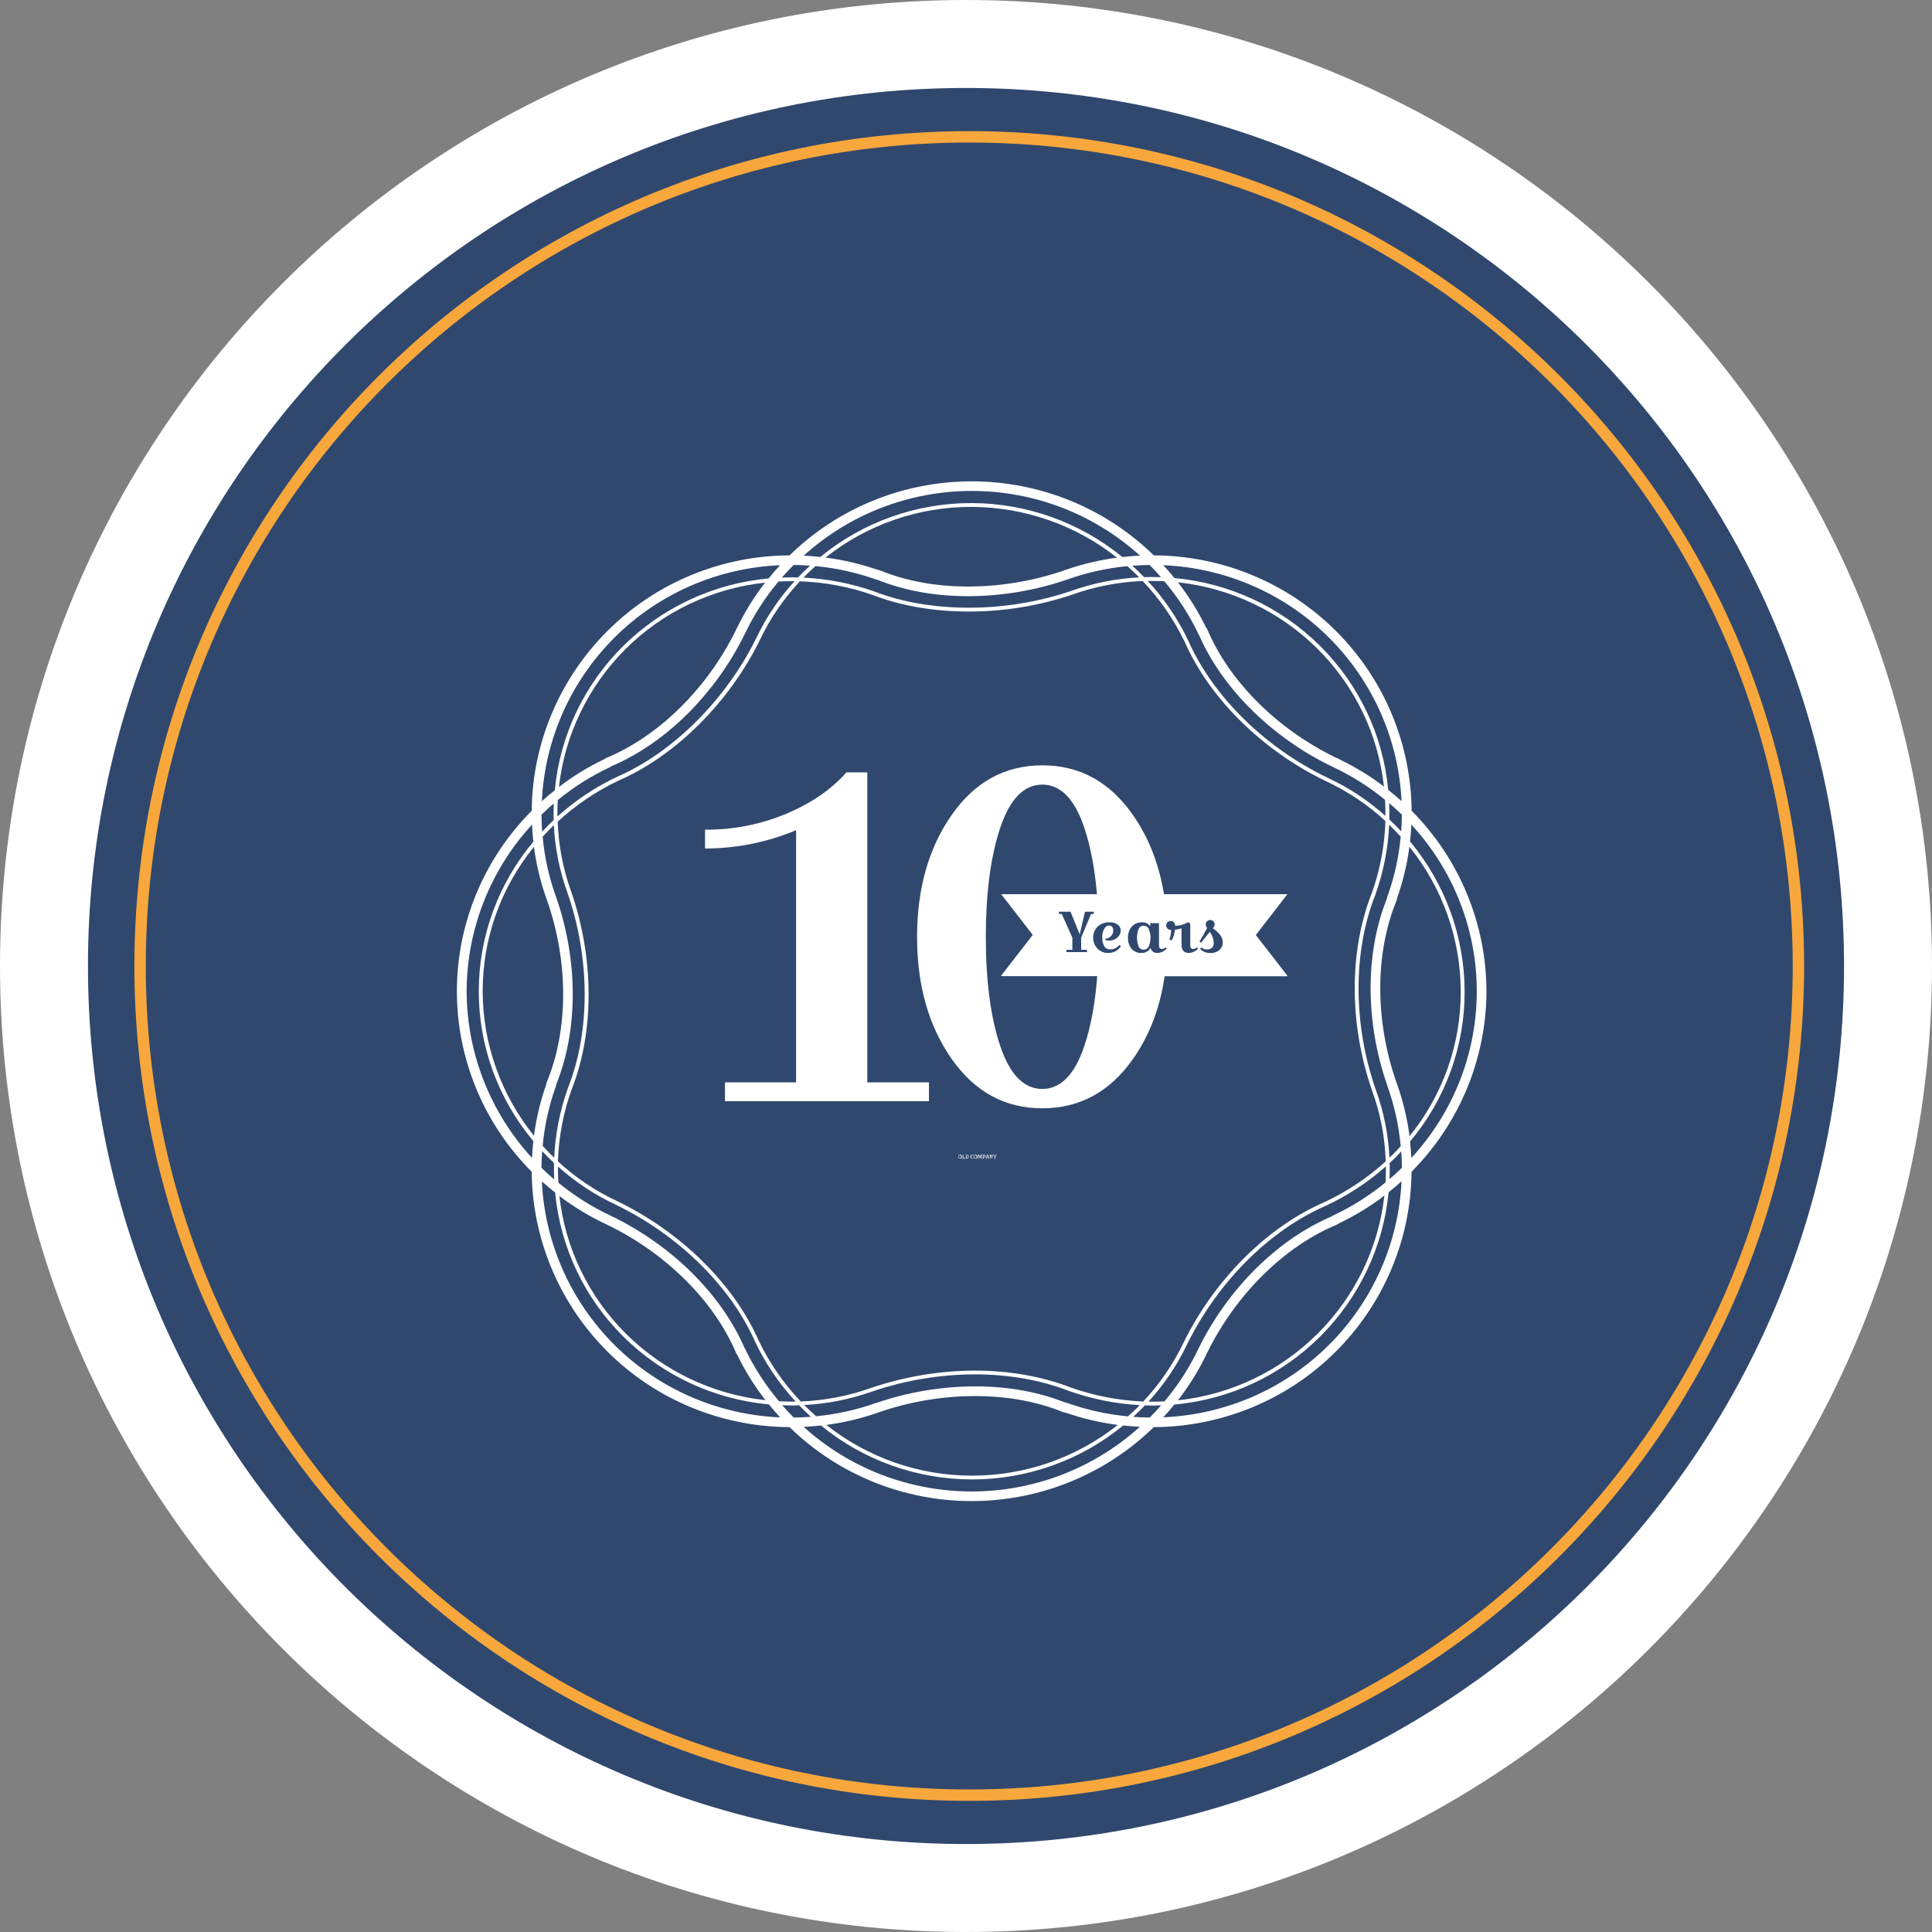
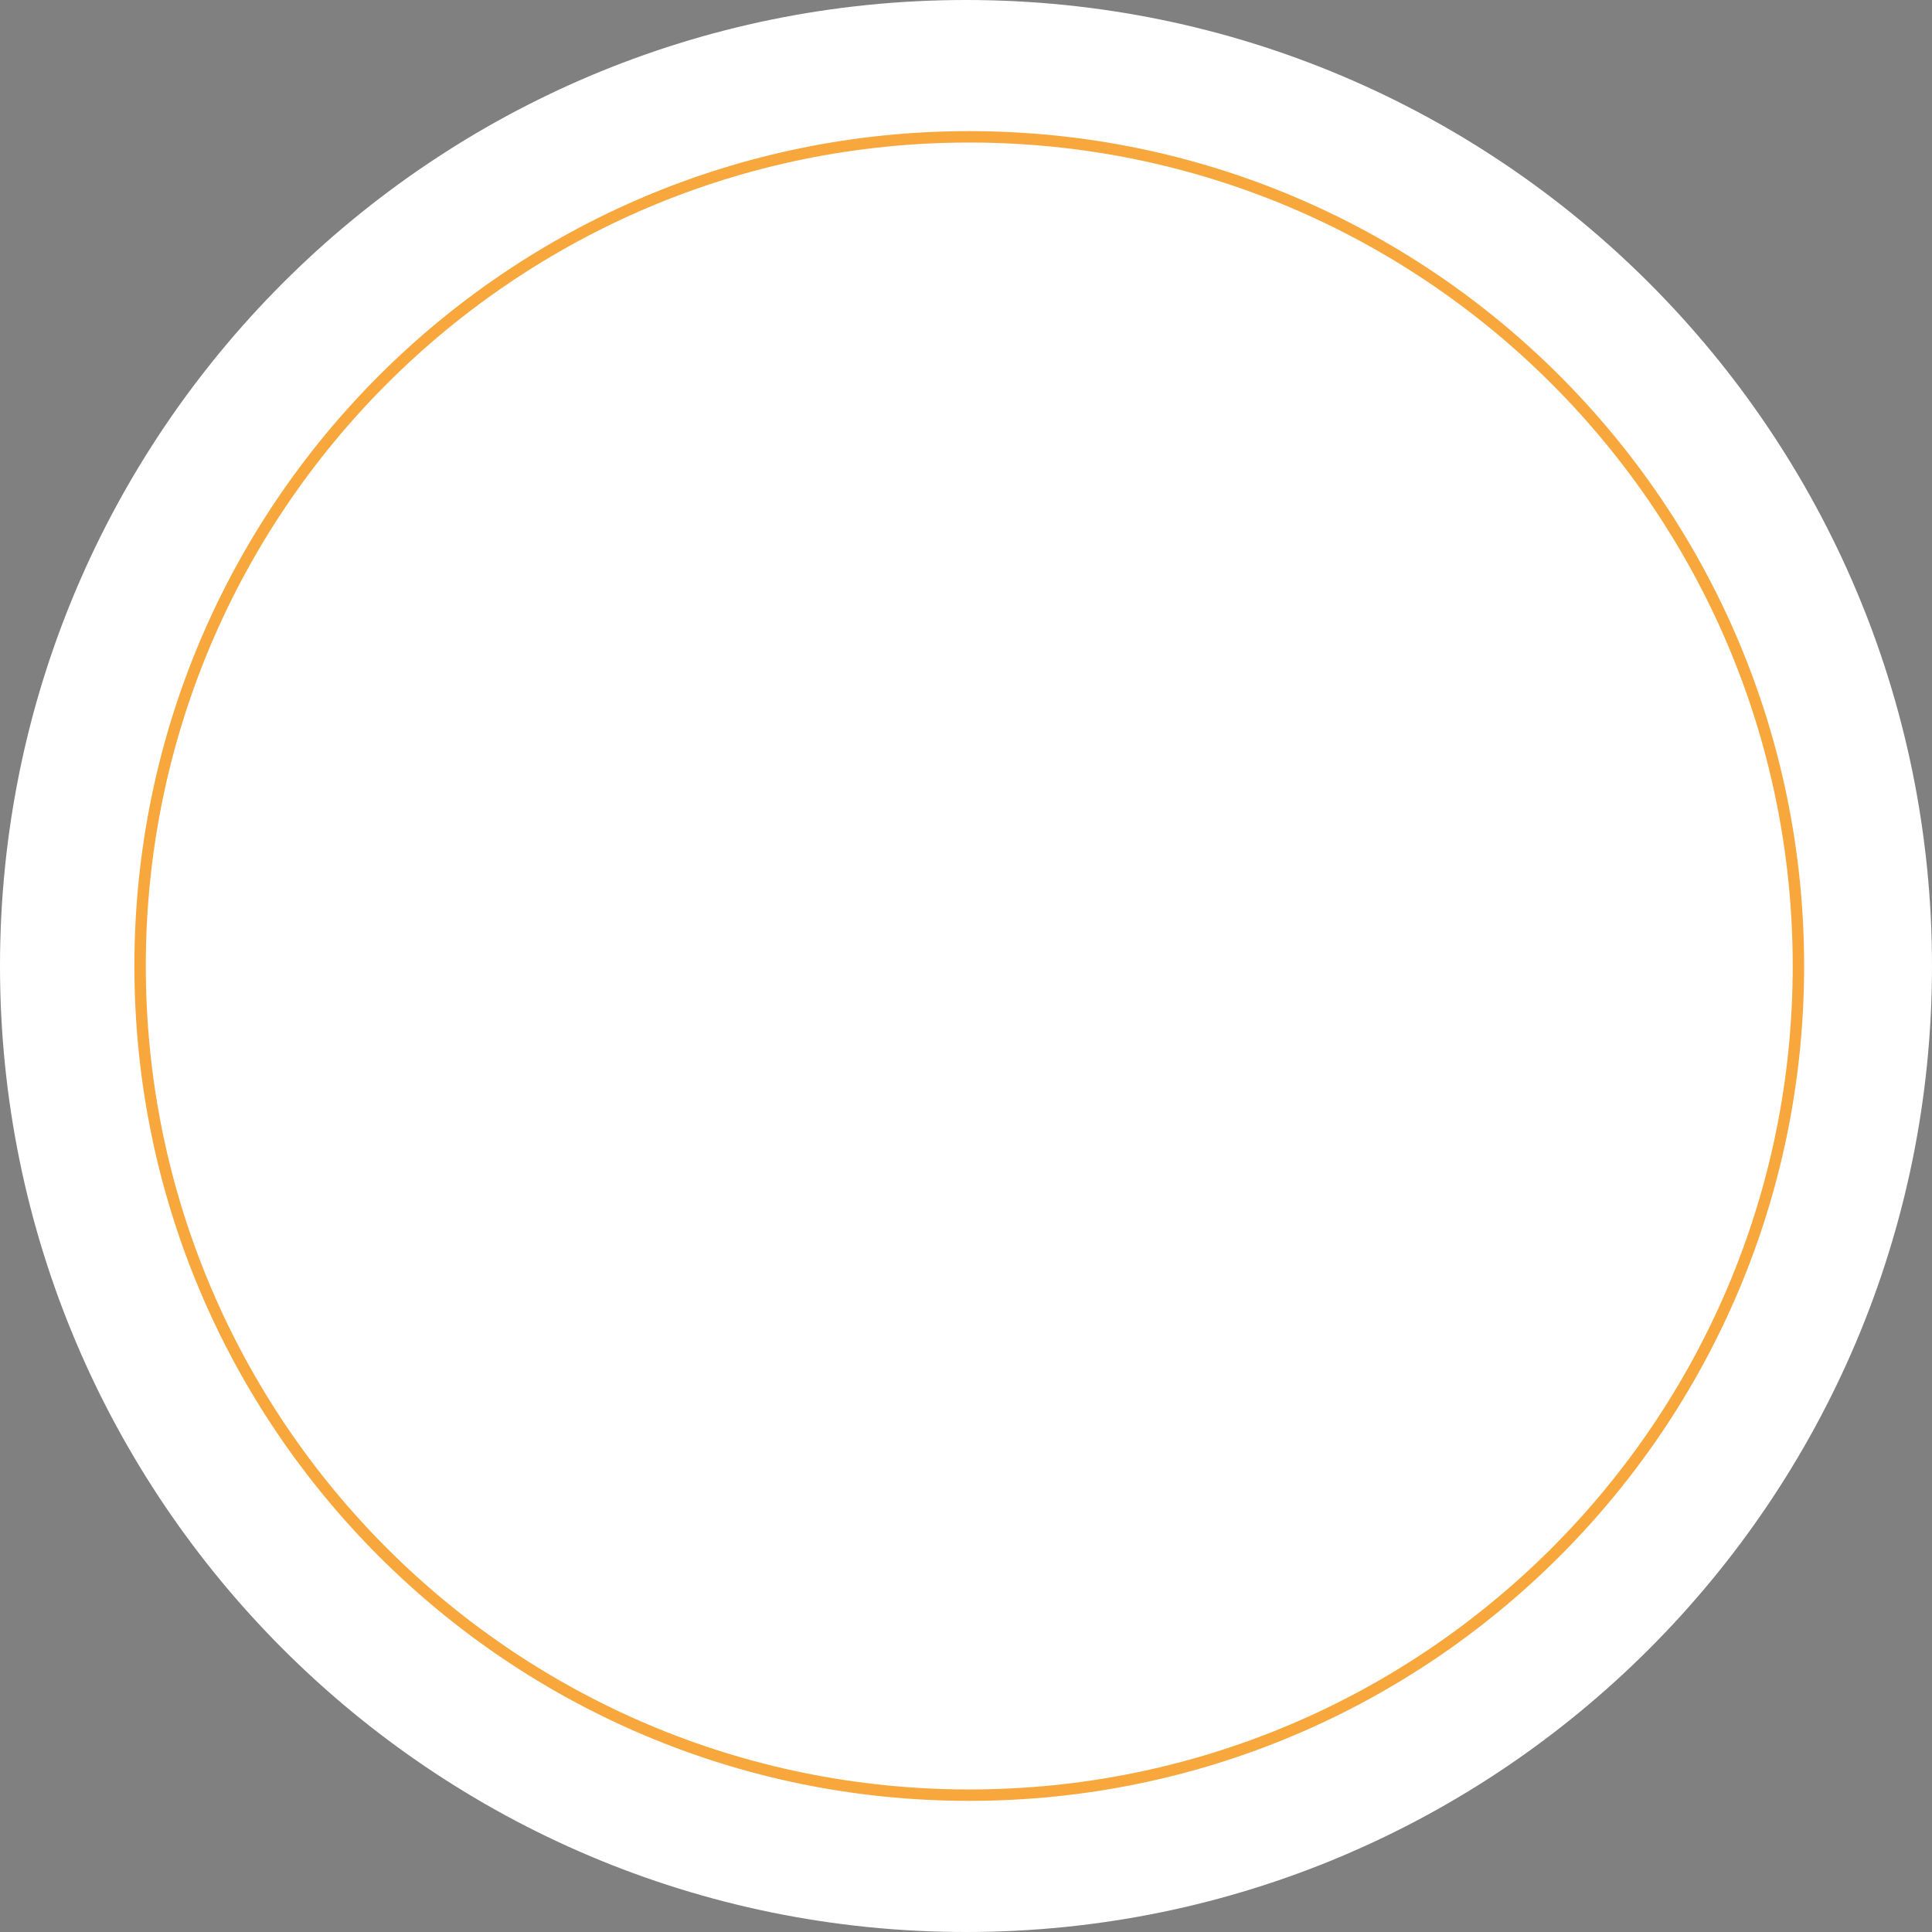
<svg xmlns="http://www.w3.org/2000/svg" width="2372" height="2372" viewBox="0 0 2372 2372" fill="none">
  <rect x="0" y="0" width="2372" height="2372" fill="#808080" stroke="none" />
  <path d="M1186 2372C1841.01 2372 2372 1841.01 2372 1186C2372 530.99 1841.01 0 1186 0C530.99 0 0 530.99 0 1186C0 1841.01 530.99 2372 1186 2372Z" fill="white" />
-   <path d="M1186 2264C1781.36 2264 2264 1781.36 2264 1186C2264 590.637 1781.36 108 1186 108C590.637 108 108 590.637 108 1186C108 1781.36 590.637 2264 1186 2264Z" fill="#30486E" />
  <g clip-path="url(#clip0_892_41)">
-     <path d="M890.078 1328.88V1351.98H1140.49V1328.88H1064.82V948.311H1039.13C1020.88 969.071 996.328 985.977 965.477 999.03C933.888 1012.25 899.901 1018.92 865.609 1018.63V1041.73C904.019 1041.74 942.037 1034.09 977.402 1019.25V1328.88H890.078Z" fill="white" />
    <path d="M1181.03 1420.08C1181.03 1420.46 1180.97 1420.8 1180.85 1421.1C1180.74 1421.4 1180.58 1421.65 1180.37 1421.86C1180.17 1422.06 1179.93 1422.22 1179.66 1422.33C1179.39 1422.44 1179.11 1422.49 1178.8 1422.49C1178.6 1422.49 1178.4 1422.47 1178.21 1422.42C1178.02 1422.37 1177.84 1422.31 1177.66 1422.21C1177.49 1422.12 1177.33 1422.01 1177.19 1421.88C1177.04 1421.75 1176.92 1421.6 1176.81 1421.43C1176.71 1421.26 1176.63 1421.07 1176.57 1420.87C1176.51 1420.67 1176.48 1420.45 1176.48 1420.21C1176.48 1419.85 1176.54 1419.51 1176.66 1419.2C1176.78 1418.89 1176.94 1418.62 1177.15 1418.4C1177.37 1418.17 1177.62 1418 1177.91 1417.87C1178.2 1417.74 1178.52 1417.68 1178.86 1417.68C1179.15 1417.68 1179.42 1417.73 1179.68 1417.84C1179.95 1417.94 1180.18 1418.1 1180.37 1418.3C1180.57 1418.51 1180.73 1418.76 1180.85 1419.06C1180.97 1419.36 1181.03 1419.69 1181.03 1420.08ZM1180.11 1420.14C1180.11 1419.86 1180.06 1419.61 1179.97 1419.4C1179.87 1419.19 1179.75 1419.01 1179.59 1418.86C1179.44 1418.72 1179.27 1418.61 1179.08 1418.54C1178.88 1418.47 1178.69 1418.43 1178.49 1418.43C1178.27 1418.43 1178.06 1418.47 1177.87 1418.56C1177.68 1418.64 1177.51 1418.76 1177.37 1418.91C1177.23 1419.06 1177.12 1419.25 1177.04 1419.47C1176.96 1419.69 1176.92 1419.94 1176.92 1420.21C1176.92 1420.47 1176.96 1420.7 1177.04 1420.9C1177.12 1421.11 1177.23 1421.28 1177.37 1421.42C1177.51 1421.56 1177.67 1421.67 1177.85 1421.74C1178.04 1421.82 1178.24 1421.85 1178.45 1421.85C1178.66 1421.85 1178.86 1421.82 1179.06 1421.74C1179.26 1421.67 1179.44 1421.56 1179.59 1421.41C1179.75 1421.27 1179.88 1421.09 1179.97 1420.88C1180.06 1420.66 1180.11 1420.42 1180.11 1420.14ZM1185.02 1422.34L1181.09 1422.49L1181.96 1421.74L1182.16 1418.43L1181.22 1417.94L1183.5 1417.8L1182.78 1418.29L1182.82 1421.75L1184.4 1421.95L1185.02 1420.79V1422.34ZM1186.09 1422.52C1185.73 1422.52 1185.37 1422.49 1185 1422.44L1185.93 1422.01L1186.25 1418.48L1185.19 1418.01C1185.41 1417.96 1185.64 1417.92 1185.86 1417.89C1186.09 1417.86 1186.3 1417.84 1186.49 1417.83C1186.71 1417.81 1186.93 1417.8 1187.14 1417.8C1187.29 1417.8 1187.45 1417.82 1187.62 1417.85C1187.78 1417.89 1187.94 1417.95 1188.1 1418.03C1188.26 1418.1 1188.41 1418.2 1188.55 1418.33C1188.69 1418.45 1188.81 1418.6 1188.91 1418.77C1189.01 1418.94 1189.1 1419.14 1189.16 1419.36C1189.22 1419.58 1189.25 1419.83 1189.25 1420.11C1189.25 1420.42 1189.21 1420.69 1189.12 1420.93C1189.03 1421.17 1188.91 1421.38 1188.75 1421.55C1188.6 1421.73 1188.42 1421.88 1188.21 1422.01C1188.01 1422.13 1187.79 1422.23 1187.56 1422.31C1187.32 1422.38 1187.08 1422.44 1186.83 1422.47C1186.58 1422.5 1186.33 1422.52 1186.09 1422.52ZM1188.45 1419.98C1188.45 1419.86 1188.44 1419.73 1188.43 1419.6C1188.41 1419.47 1188.38 1419.34 1188.34 1419.21C1188.3 1419.08 1188.25 1418.96 1188.18 1418.84C1188.11 1418.72 1188.02 1418.61 1187.92 1418.52C1187.82 1418.43 1187.7 1418.35 1187.56 1418.3C1187.42 1418.25 1187.26 1418.22 1187.08 1418.22C1186.98 1418.22 1186.88 1418.23 1186.78 1418.24V1422.07C1187.09 1422.02 1187.35 1421.94 1187.56 1421.82C1187.78 1421.71 1187.95 1421.56 1188.08 1421.38C1188.21 1421.19 1188.31 1420.99 1188.37 1420.75C1188.42 1420.51 1188.45 1420.26 1188.45 1419.98ZM1193.58 1417.71C1193.81 1417.71 1194.03 1417.75 1194.24 1417.84C1194.46 1417.92 1194.63 1418.03 1194.77 1418.19L1195.61 1417.52L1194.65 1419.57L1194.57 1418.57C1194.5 1418.48 1194.42 1418.41 1194.33 1418.36C1194.25 1418.31 1194.17 1418.27 1194.09 1418.24C1194.01 1418.21 1193.94 1418.2 1193.87 1418.19C1193.81 1418.18 1193.77 1418.18 1193.73 1418.18C1193.55 1418.18 1193.37 1418.23 1193.22 1418.32C1193.06 1418.41 1192.92 1418.55 1192.81 1418.72C1192.69 1418.9 1192.6 1419.11 1192.53 1419.35C1192.46 1419.6 1192.43 1419.87 1192.43 1420.18C1192.43 1420.48 1192.46 1420.76 1192.53 1421.01C1192.6 1421.26 1192.69 1421.47 1192.8 1421.65C1192.92 1421.83 1193.05 1421.97 1193.21 1422.07C1193.36 1422.17 1193.53 1422.22 1193.7 1422.22C1193.88 1422.22 1194.03 1422.18 1194.16 1422.09C1194.29 1422 1194.39 1421.89 1194.48 1421.76C1194.56 1421.62 1194.62 1421.47 1194.65 1421.31C1194.69 1421.16 1194.71 1421 1194.71 1420.86C1194.71 1420.83 1194.71 1420.8 1194.71 1420.77C1194.71 1420.74 1194.71 1420.71 1194.71 1420.68C1194.85 1420.77 1194.96 1420.89 1195.03 1421.01C1195.1 1421.13 1195.14 1421.26 1195.14 1421.39C1195.14 1421.52 1195.11 1421.65 1195.04 1421.79C1194.98 1421.92 1194.9 1422.05 1194.78 1422.17C1194.66 1422.29 1194.51 1422.38 1194.34 1422.46C1194.17 1422.54 1193.97 1422.57 1193.74 1422.57C1193.55 1422.57 1193.37 1422.55 1193.19 1422.51C1193.01 1422.48 1192.83 1422.42 1192.66 1422.34C1192.5 1422.25 1192.34 1422.15 1192.2 1422.03C1192.06 1421.9 1191.93 1421.75 1191.83 1421.58C1191.72 1421.4 1191.64 1421.21 1191.58 1420.98C1191.52 1420.75 1191.49 1420.5 1191.49 1420.22C1191.49 1419.95 1191.52 1419.7 1191.57 1419.48C1191.63 1419.25 1191.71 1419.04 1191.8 1418.85C1191.9 1418.67 1192.02 1418.5 1192.15 1418.36C1192.29 1418.22 1192.43 1418.1 1192.58 1418C1192.74 1417.91 1192.9 1417.84 1193.07 1417.79C1193.24 1417.74 1193.41 1417.71 1193.58 1417.71ZM1200.13 1420.08C1200.13 1420.46 1200.07 1420.8 1199.95 1421.1C1199.84 1421.4 1199.68 1421.65 1199.47 1421.86C1199.27 1422.06 1199.03 1422.22 1198.76 1422.33C1198.49 1422.44 1198.21 1422.49 1197.9 1422.49C1197.7 1422.49 1197.5 1422.47 1197.31 1422.42C1197.12 1422.37 1196.94 1422.31 1196.76 1422.21C1196.59 1422.12 1196.43 1422.01 1196.29 1421.88C1196.14 1421.75 1196.02 1421.6 1195.91 1421.43C1195.81 1421.26 1195.73 1421.07 1195.67 1420.87C1195.61 1420.67 1195.58 1420.45 1195.58 1420.21C1195.58 1419.85 1195.64 1419.51 1195.75 1419.2C1195.88 1418.89 1196.04 1418.62 1196.25 1418.4C1196.47 1418.17 1196.72 1418 1197.01 1417.87C1197.3 1417.74 1197.62 1417.68 1197.96 1417.68C1198.25 1417.68 1198.52 1417.73 1198.78 1417.84C1199.05 1417.94 1199.28 1418.1 1199.47 1418.3C1199.67 1418.51 1199.83 1418.76 1199.95 1419.06C1200.07 1419.36 1200.13 1419.69 1200.13 1420.08ZM1199.21 1420.14C1199.21 1419.86 1199.16 1419.61 1199.07 1419.4C1198.97 1419.19 1198.85 1419.01 1198.69 1418.86C1198.54 1418.72 1198.37 1418.61 1198.17 1418.54C1197.98 1418.47 1197.79 1418.43 1197.59 1418.43C1197.37 1418.43 1197.16 1418.47 1196.97 1418.56C1196.78 1418.64 1196.61 1418.76 1196.47 1418.91C1196.33 1419.06 1196.22 1419.25 1196.14 1419.47C1196.06 1419.69 1196.02 1419.94 1196.02 1420.21C1196.02 1420.47 1196.06 1420.7 1196.14 1420.9C1196.22 1421.11 1196.33 1421.28 1196.47 1421.42C1196.6 1421.56 1196.77 1421.67 1196.95 1421.74C1197.14 1421.82 1197.34 1421.85 1197.55 1421.85C1197.76 1421.85 1197.96 1421.82 1198.16 1421.74C1198.36 1421.67 1198.54 1421.56 1198.69 1421.41C1198.85 1421.27 1198.98 1421.09 1199.07 1420.88C1199.16 1420.66 1199.21 1420.42 1199.21 1420.14ZM1205.99 1417.89L1205.14 1418.53L1205.27 1421.85L1205.96 1422.17L1203.88 1422.6L1204.73 1421.85L1204.17 1419.14L1203.4 1422.17L1201.75 1419.41L1201.31 1421.89L1201.96 1422.45L1200.23 1422.54L1200.91 1421.91L1201.12 1418.34L1200.4 1417.89L1202.09 1417.8L1203.22 1421.01L1204.09 1417.84L1205.99 1417.89ZM1207.5 1421.03V1422.02L1208.36 1422.45H1205.82L1206.66 1421.94L1206.9 1418.43L1205.88 1417.8C1206 1417.79 1206.12 1417.77 1206.24 1417.76C1206.37 1417.75 1206.49 1417.74 1206.61 1417.74C1206.74 1417.73 1206.86 1417.72 1206.97 1417.72C1207.09 1417.72 1207.19 1417.72 1207.29 1417.72C1207.52 1417.72 1207.75 1417.73 1207.97 1417.74C1208.2 1417.76 1208.41 1417.79 1208.62 1417.84C1208.83 1417.88 1209.02 1417.94 1209.19 1418.02C1209.37 1418.09 1209.53 1418.19 1209.66 1418.32C1209.79 1418.44 1209.89 1418.59 1209.96 1418.76C1210.04 1418.93 1210.07 1419.13 1210.07 1419.37C1210.07 1419.58 1210.04 1419.77 1209.97 1419.93C1209.9 1420.09 1209.81 1420.24 1209.7 1420.36C1209.58 1420.49 1209.45 1420.59 1209.29 1420.68C1209.14 1420.76 1208.97 1420.83 1208.8 1420.88C1208.63 1420.94 1208.45 1420.97 1208.27 1421C1208.09 1421.02 1207.91 1421.03 1207.73 1421.03H1207.5ZM1207.5 1418.17V1420.69C1207.77 1420.69 1207.99 1420.66 1208.18 1420.61C1208.36 1420.56 1208.51 1420.49 1208.64 1420.41C1208.76 1420.33 1208.86 1420.24 1208.92 1420.14C1208.99 1420.04 1209.05 1419.95 1209.08 1419.86C1209.12 1419.76 1209.14 1419.68 1209.14 1419.61C1209.15 1419.53 1209.16 1419.48 1209.16 1419.44C1209.16 1419.4 1209.15 1419.33 1209.14 1419.25C1209.14 1419.17 1209.12 1419.08 1209.08 1418.99C1209.05 1418.9 1209.01 1418.8 1208.94 1418.71C1208.88 1418.61 1208.79 1418.52 1208.67 1418.44C1208.56 1418.36 1208.42 1418.3 1208.25 1418.25C1208.08 1418.2 1207.87 1418.17 1207.63 1418.17H1207.5ZM1212.92 1417.66L1213.95 1421.79L1214.76 1421.91L1212.83 1422.73L1213.49 1421.89L1213.11 1420.94L1211.34 1421L1210.99 1422.01L1211.64 1422.88L1209.6 1422.07L1210.61 1421.97L1210.89 1421.01H1210.73L1210.44 1420.65L1211.02 1420.58L1211.64 1418.52L1210.94 1418.15L1212.92 1417.66ZM1211.5 1420.53L1212.87 1420.37L1212.17 1418.64L1211.5 1420.53ZM1219.76 1417.92L1218.79 1418.2L1218.29 1422.56L1216.08 1419.15L1215.73 1421.8L1216.68 1422.31L1214.43 1422.47L1215.33 1421.8L1215.39 1418.38L1214.37 1418.02L1216.6 1417.65L1217.93 1421.09L1218.34 1418.29L1217.59 1417.59L1219.76 1417.92ZM1224.16 1418.12L1223.29 1418.53L1221.82 1420.67L1221.9 1421.91L1222.58 1422.4L1220.26 1422.56L1221.03 1422.05L1221.29 1420.65L1219.95 1418.55L1219.12 1418.26L1221.47 1417.7L1220.83 1418.28L1221.59 1420.27L1222.51 1418.33L1221.95 1417.75L1224.16 1418.12Z" fill="white" />
    <path d="M1404.07 1136.49C1402.77 1136.47 1401.48 1136.84 1400.39 1137.55C1399.3 1138.26 1398.45 1139.27 1397.95 1140.47C1395.26 1147.41 1395.26 1155.1 1397.95 1162.05C1398.45 1163.24 1399.3 1164.25 1400.39 1164.96C1401.49 1165.66 1402.77 1166.02 1404.07 1166C1405.4 1166 1406.69 1165.63 1407.81 1164.92C1408.92 1164.21 1409.81 1163.2 1410.35 1162C1411.81 1158.6 1412.56 1154.95 1412.56 1151.26C1412.56 1147.57 1411.81 1143.91 1410.35 1140.51C1409.81 1139.31 1408.93 1138.3 1407.81 1137.58C1406.7 1136.87 1405.4 1136.49 1404.07 1136.49Z" fill="white" />
    <path d="M1580.63 1097.83H1429.07C1423 1060.9 1410.36 1028.37 1390.85 1000.46C1362.53 959.861 1325.47 939.586 1279.65 939.631C1233.83 939.676 1196.76 959.982 1168.43 1000.55C1140.09 1041.09 1125.92 1091.06 1125.94 1150.46C1125.95 1209.86 1140.12 1259.75 1168.43 1300.12C1196.74 1340.5 1233.82 1360.7 1279.65 1360.7C1325.48 1360.7 1362.55 1340.59 1390.85 1300.37C1411.22 1271.48 1424.22 1237.54 1429.83 1198.57H1580.58V1197.93L1541.83 1147.96L1580.63 1097.83ZM1331.18 1284.47C1319.34 1319.45 1302.17 1336.94 1279.65 1336.94C1257.13 1336.94 1239.95 1319.45 1228.12 1284.47C1216.27 1249.43 1210.35 1204.76 1210.35 1150.46C1210.35 1096.16 1216.27 1051.37 1228.12 1016.09C1239.95 980.924 1257.13 963.329 1279.65 963.299C1302.17 963.268 1319.34 980.864 1331.18 1016.09C1338.95 1039.16 1344.11 1066.51 1346.79 1097.85H1229.2L1267.95 1147.82L1229.2 1197.79V1198.43H1347.11C1344.57 1231.73 1339.29 1260.46 1331.18 1284.47ZM1334.46 1166.09V1168.95H1309.39V1166.13H1316.59V1151.23L1303.57 1122.14H1300.13V1119.34H1314.3L1325.63 1147.14L1332.07 1119.34H1342.87V1122.14H1339.52L1327.37 1151.23V1166.13L1334.46 1166.09ZM1369.84 1167.7C1367.08 1169.24 1363.97 1170.02 1360.8 1169.97C1358.26 1170.08 1355.72 1169.65 1353.37 1168.68C1351.02 1167.72 1348.91 1166.26 1347.18 1164.41C1343.83 1160.74 1342.01 1155.93 1342.12 1150.98C1342.06 1148.52 1342.52 1146.08 1343.45 1143.8C1344.38 1141.52 1345.77 1139.45 1347.53 1137.72C1349.54 1135.87 1351.9 1134.45 1354.48 1133.53C1357.05 1132.62 1359.79 1132.22 1362.52 1132.38C1366.06 1132.18 1369.55 1133.2 1372.41 1135.26C1373.54 1136.14 1374.45 1137.26 1375.07 1138.54C1375.69 1139.82 1376.01 1141.23 1375.99 1142.65C1375.94 1144.22 1375.57 1145.78 1374.88 1147.21C1374.2 1148.63 1373.23 1149.9 1372.02 1150.94C1370.61 1152.22 1368.96 1153.21 1367.16 1153.86C1365.36 1154.51 1363.45 1154.8 1361.54 1154.71C1360.09 1154.72 1358.64 1154.57 1357.23 1154.25L1357.07 1152.53C1358.45 1152.47 1359.81 1152.13 1361.05 1151.52C1362.29 1150.91 1363.39 1150.04 1364.27 1148.98C1365.84 1147.28 1366.74 1145.08 1366.81 1142.78C1366.92 1141.05 1366.44 1139.33 1365.44 1137.9C1364.9 1137.32 1364.24 1136.87 1363.51 1136.58C1362.77 1136.29 1361.98 1136.17 1361.19 1136.22C1359.31 1136.22 1357.5 1137.54 1355.78 1140.19C1353.92 1143.45 1353.05 1147.18 1353.28 1150.91C1353.11 1154.62 1353.95 1158.31 1355.71 1161.59C1356.37 1162.83 1357.36 1163.86 1358.58 1164.57C1359.79 1165.28 1361.18 1165.65 1362.59 1165.63C1364.81 1165.66 1367.01 1165.2 1369.03 1164.28C1371.05 1163.37 1372.83 1162.02 1374.27 1160.34L1376.28 1161.59C1374.67 1164.13 1372.46 1166.24 1369.84 1167.74V1167.7ZM1421.02 1169.97C1419.09 1170.15 1417.15 1169.61 1415.6 1168.44C1414.05 1167.28 1413 1165.58 1412.65 1163.68C1411.6 1165.63 1410.01 1167.26 1408.08 1168.37C1406.14 1169.48 1403.93 1170.04 1401.69 1169.97C1399.33 1170.12 1396.97 1169.72 1394.79 1168.81C1392.61 1167.89 1390.68 1166.49 1389.15 1164.7C1386.17 1160.84 1384.66 1156.06 1384.86 1151.21C1384.67 1146.31 1386.3 1141.51 1389.45 1137.72C1391.05 1135.92 1393.05 1134.5 1395.29 1133.58C1397.53 1132.65 1399.96 1132.24 1402.38 1132.38C1404.32 1132.3 1406.24 1132.72 1407.96 1133.6C1409.68 1134.48 1411.14 1135.79 1412.2 1137.4V1133.45H1422.95V1161.04C1422.89 1162.12 1423.21 1163.18 1423.87 1164.04C1424.23 1164.43 1424.68 1164.73 1425.17 1164.92C1425.67 1165.11 1426.2 1165.19 1426.73 1165.15C1428.41 1164.98 1429.98 1164.25 1431.18 1163.09L1432.47 1164.77C1429.46 1167.9 1425.37 1169.78 1421.02 1170.04V1169.97ZM1459.41 1169.97C1453.56 1169.97 1450.61 1166.5 1450.61 1159.52V1139.6C1447.99 1140.61 1445.24 1141.23 1442.44 1141.44C1442.01 1145.99 1440.73 1150.42 1438.66 1154.5L1435.72 1153.64C1437.14 1149.8 1437.87 1145.75 1437.88 1141.67C1437.08 1141.71 1436.28 1141.6 1435.52 1141.33C1434.77 1141.07 1434.07 1140.66 1433.48 1140.12C1432.93 1139.64 1432.5 1139.04 1432.2 1138.38C1431.91 1137.71 1431.77 1136.99 1431.78 1136.26C1431.76 1135.54 1431.9 1134.82 1432.17 1134.14C1432.44 1133.47 1432.85 1132.86 1433.37 1132.34C1433.89 1131.83 1434.51 1131.42 1435.19 1131.15C1435.87 1130.88 1436.6 1130.75 1437.33 1130.77C1438.06 1130.75 1438.78 1130.88 1439.45 1131.16C1440.12 1131.44 1440.73 1131.85 1441.23 1132.38C1441.76 1132.94 1442.17 1133.6 1442.44 1134.31C1442.71 1135.03 1442.84 1135.79 1442.81 1136.56H1444.16C1448.36 1136.45 1452.48 1135.39 1456.2 1133.45C1457.12 1132.89 1458.14 1132.53 1459.21 1132.38C1460.63 1132.38 1461.36 1133.72 1461.36 1136.42V1161.04C1461.3 1162.12 1461.62 1163.18 1462.28 1164.04C1462.64 1164.43 1463.09 1164.73 1463.58 1164.92C1464.08 1165.11 1464.61 1165.19 1465.14 1165.15C1466.82 1164.98 1468.39 1164.26 1469.59 1163.09L1470.88 1164.77C1467.87 1167.91 1463.77 1169.79 1459.41 1170.04V1169.97ZM1497.16 1166.36C1493.91 1169.02 1489.76 1170.35 1485.55 1170.08C1483.19 1170.06 1480.85 1169.56 1478.67 1168.63C1476.64 1167.82 1474.83 1166.53 1473.4 1164.88L1475.05 1163.2C1476.98 1164.8 1479.42 1165.68 1481.93 1165.68C1484.09 1165.76 1486.2 1165.08 1487.89 1163.75C1488.71 1162.97 1489.34 1162.02 1489.74 1160.96C1490.14 1159.91 1490.29 1158.78 1490.19 1157.66C1489.99 1152.74 1488.29 1147.99 1485.32 1144.03L1474.5 1157.46L1472.69 1155.89C1476.08 1150.53 1479.2 1145 1482.02 1139.33C1481.03 1138.01 1480.43 1136.43 1480.3 1134.79C1480.3 1134.09 1480.44 1133.41 1480.72 1132.77C1480.99 1132.13 1481.4 1131.56 1481.91 1131.08C1482.68 1130.32 1483.66 1129.81 1484.73 1129.6C1485.79 1129.39 1486.9 1129.49 1487.91 1129.9C1488.91 1130.31 1489.78 1131.01 1490.39 1131.9C1491 1132.79 1491.32 1133.84 1491.33 1134.92C1491.18 1136.71 1490.36 1138.38 1489.04 1139.6C1492.44 1141.93 1495.49 1144.74 1498.07 1147.94C1500.17 1150.64 1501.27 1153.96 1501.22 1157.36C1501.23 1159.06 1500.87 1160.75 1500.17 1162.3C1499.47 1163.85 1498.45 1165.24 1497.16 1166.36Z" fill="white" />
    <path d="M1825 1216.99C1824.79 1134.06 1791.8 1054.5 1733.09 995.371C1732.39 912.469 1698.94 833.136 1639.9 774.367C1580.74 715.464 1500.42 682.195 1416.54 681.855C1356.98 623.618 1276.65 590.965 1192.96 590.965C1109.26 590.965 1028.94 623.618 969.372 681.855C885.516 682.19 805.217 715.451 746.085 774.345C687.014 833.136 653.529 912.498 652.799 995.439C593.942 1054.46 560.937 1134.08 560.938 1217.03C560.937 1299.99 593.942 1379.61 652.799 1438.63C653.533 1521.53 687.001 1600.86 746.039 1659.63C805.186 1718.52 885.486 1751.79 969.349 1752.15C1028.94 1810.33 1109.26 1842.95 1192.93 1842.95C1276.61 1842.95 1356.93 1810.33 1416.52 1752.15C1500.35 1751.79 1580.63 1718.54 1639.76 1659.68C1698.81 1600.87 1732.28 1521.52 1733.02 1438.58C1791.75 1379.46 1824.76 1299.92 1825 1216.99ZM1703.1 1101.44C1702.9 1101.98 1702.8 1102.55 1702.8 1103.12C1675.97 1169.65 1676.06 1255.17 1703.19 1332.53C1703.19 1332.65 1703.19 1332.74 1703.19 1332.85C1711.86 1356.88 1717.41 1381.91 1719.72 1407.33C1716.56 1410.78 1713.32 1414.14 1709.98 1417.46C1708.65 1418.78 1707.25 1420.05 1705.87 1421.34C1704.52 1392.88 1698.89 1364.78 1689.15 1337.96C1661.2 1258.05 1660.81 1168.79 1688.44 1098.88C1698.45 1071.11 1704.21 1042.02 1705.53 1012.57C1710.44 1017.29 1715.17 1022.17 1719.72 1027.22C1717.37 1052.56 1711.78 1077.5 1703.1 1101.44ZM1730.39 1039.62C1771.03 1089.99 1793.24 1152.51 1793.4 1216.99C1793.7 1281.67 1771.52 1344.49 1730.57 1394.88C1727.66 1372.61 1722.34 1350.71 1714.7 1329.56C1714.6 1329.17 1714.47 1328.78 1714.29 1328.42C1687.89 1252.79 1688.08 1169.43 1714.82 1105.1C1715.13 1104.39 1715.26 1103.61 1715.21 1102.83C1722.46 1082.34 1727.55 1061.15 1730.39 1039.62ZM1721.21 1433.7C1716.31 1438.49 1711.26 1443.15 1706.01 1447.62C1706.28 1441.01 1706.33 1434.43 1706.17 1427.82C1708.62 1425.55 1711.1 1423.27 1713.49 1420.87C1715.87 1418.46 1718.07 1416.05 1720.36 1413.62C1720.89 1420.32 1721.12 1427 1721.17 1433.7H1721.21ZM1636.25 1492.57C1635.73 1492.81 1635.25 1493.13 1634.83 1493.53C1568.33 1521.85 1507.28 1582.43 1471.21 1656.16C1460.19 1679.28 1446.23 1700.91 1429.68 1720.53C1425 1720.75 1420.29 1720.87 1415.53 1720.87C1413.7 1720.87 1411.86 1720.87 1410.01 1720.87C1429.2 1699.87 1445.17 1676.19 1457.41 1650.59C1495.06 1573.96 1558.31 1510.54 1628.04 1480.24C1654.78 1467.74 1679.55 1451.47 1701.58 1431.95C1701.58 1438.51 1701.44 1445.06 1701.15 1451.6C1681.34 1467.92 1659.52 1481.69 1636.21 1492.57H1636.25ZM1699.68 1467.95C1692.47 1532.02 1663.55 1591.78 1617.63 1637.46C1571.65 1683.41 1511.11 1712.28 1446.17 1719.23C1460.01 1701.47 1471.87 1682.28 1481.55 1661.99C1481.79 1661.63 1481.99 1661.23 1482.13 1660.81C1517.44 1588.88 1577.16 1530.01 1641.94 1503.29C1642.64 1503.01 1643.27 1502.58 1643.77 1502.02C1663.54 1492.62 1682.26 1481.21 1699.63 1467.95H1699.68ZM1411.61 1740.36C1404.79 1740.36 1398.02 1740.07 1391.29 1739.49C1394.09 1736.93 1396.87 1734.34 1399.6 1731.66C1401.64 1729.64 1403.61 1727.55 1405.58 1725.48C1408.86 1725.48 1412.16 1725.68 1415.44 1725.68C1418.72 1725.68 1422.32 1725.55 1425.58 1725.43C1421.08 1730.57 1416.43 1735.54 1411.61 1740.36ZM1309.68 1722.3C1309.16 1722.12 1308.61 1722.02 1308.05 1722C1274.75 1708.81 1237.47 1702.11 1197.11 1702.11C1155.99 1702.2 1115.17 1709.03 1076.3 1722.32H1075.98C1052.11 1730.83 1027.27 1736.36 1002.03 1738.79C996.997 1734.38 992.12 1729.79 987.396 1725C1015.7 1723.56 1043.65 1718.03 1070.34 1708.58C1111.09 1694.63 1153.9 1687.47 1197.02 1687.37C1237.95 1687.37 1277.58 1694.18 1312.59 1707.81C1340.5 1717.66 1369.68 1723.5 1399.25 1725.16C1398.24 1726.21 1397.26 1727.27 1396.22 1728.3C1392.53 1731.98 1388.73 1735.5 1384.76 1738.95C1359.13 1736.54 1333.9 1730.94 1309.68 1722.3ZM1372.35 1749.44C1321.62 1789.76 1258.53 1811.73 1193.48 1811.73C1128.44 1811.73 1065.35 1789.76 1014.62 1749.44C1036.7 1746.5 1058.42 1741.26 1079.4 1733.82C1079.77 1733.72 1080.13 1733.59 1080.48 1733.43C1118 1720.65 1157.4 1714.08 1197.08 1713.99C1236.89 1713.99 1273.52 1720.8 1305.99 1734C1306.54 1734.2 1307.12 1734.33 1307.71 1734.38H1308.28C1329.06 1741.58 1350.53 1746.63 1372.35 1749.44ZM974.463 1740.36C969.601 1735.5 964.877 1730.48 960.36 1725.28C964.121 1725.43 967.904 1725.55 971.688 1725.55C974.853 1725.55 977.971 1725.55 981.113 1725.37C985.791 1730.23 990.637 1734.92 995.652 1739.45C988.619 1740.01 981.556 1740.32 974.463 1740.38V1740.36ZM914.84 1655.95C914.617 1655.49 914.332 1655.06 913.992 1654.68C885.373 1588.7 824.145 1528.19 749.731 1492.55C726.699 1481.75 705.128 1468.13 685.522 1452.01C685.133 1445.42 684.972 1438.83 685.041 1432.2C706.079 1451.07 729.808 1466.77 755.464 1478.79C832.859 1516.1 897.045 1579.07 927.315 1647.82C940.061 1674.46 956.765 1699.06 976.871 1720.8C975.197 1720.8 973.546 1720.8 971.872 1720.8C966.735 1720.8 961.598 1720.64 956.484 1720.39C939.881 1700.76 925.864 1679.11 914.771 1655.98L914.84 1655.95ZM939.882 1719.07C875.195 1712.05 814.863 1683.37 768.851 1637.8C722.838 1592.22 693.897 1532.46 686.807 1468.38C704.554 1481.85 723.685 1493.42 743.884 1502.91C744.196 1503.08 744.517 1503.23 744.847 1503.36C817.449 1538.23 876.888 1597.35 903.948 1661.61C904.215 1662.24 904.605 1662.81 905.094 1663.29C914.664 1683.04 926.301 1701.75 939.813 1719.1L939.882 1719.07ZM665.572 1413.17C670.158 1418.23 675.111 1423.09 680.156 1427.82C679.996 1434.63 680.156 1441.26 680.34 1447.96C674.974 1443.42 669.776 1438.67 664.746 1433.72C664.884 1426.86 665.136 1420.03 665.572 1413.17ZM682.771 1332.58C682.956 1332.07 683.057 1331.53 683.069 1330.99C709.991 1264.32 709.899 1178.69 682.725 1101.35C674.097 1077.44 668.55 1052.55 666.214 1027.26C670.647 1022.37 675.234 1017.63 679.973 1013.04C681.356 1041.23 686.936 1069.06 696.53 1095.63C724.598 1176.26 725.011 1265.73 697.378 1335.55C687.437 1363.18 681.717 1392.12 680.409 1421.41C675.516 1416.72 670.8 1411.85 666.26 1406.81C668.608 1381.47 674.186 1356.53 682.862 1332.58H682.771ZM655.505 1394.31C614.917 1343.94 592.746 1281.44 592.603 1216.99C592.522 1152.5 614.727 1089.94 655.528 1039.69C658.457 1061.83 663.762 1083.61 671.351 1104.65C671.465 1104.96 671.557 1105.26 671.695 1105.56C698.158 1181.12 697.951 1264.55 671.19 1328.88C670.908 1329.54 670.775 1330.26 670.8 1330.99C663.517 1351.51 658.421 1372.74 655.596 1394.31H655.505ZM664.677 1000.35C669.608 995.53 674.653 990.874 679.904 986.399C679.629 993.214 679.583 1000.03 679.767 1006.84C674.844 1011.38 670.097 1016.15 665.526 1021.13C665.159 1014.22 664.884 1007.3 664.838 1000.35H664.677ZM749.663 941.449C750.15 941.224 750.598 940.925 750.993 940.563C817.495 912.307 878.562 851.685 914.68 777.82C925.628 754.919 939.434 733.469 955.773 713.972C961.116 713.699 966.46 713.517 971.826 713.517C973.064 713.517 974.302 713.517 975.541 713.517C956.377 734.508 940.465 758.199 928.324 783.816C891.771 858.249 826.415 923.914 757.918 953.555C731.135 966.221 706.361 982.688 684.376 1002.44C684.284 995.712 684.429 988.989 684.812 982.266C704.651 965.99 726.496 952.275 749.823 941.449H749.663ZM686.256 966.025C693.483 901.957 722.413 842.204 768.329 796.513C814.285 750.904 874.627 722.262 939.308 715.357C925.933 732.599 914.405 751.173 904.911 770.779C904.197 771.591 903.722 772.58 903.535 773.641C868.197 845.416 808.62 904.062 744.067 930.683C743.383 930.937 742.769 931.35 742.279 931.887C722.508 941.307 703.785 952.749 686.417 966.025H686.256ZM974.279 693.643C981.098 693.643 987.87 693.931 994.597 694.506C991.776 697.073 988.979 699.662 986.273 702.365C983.98 704.523 981.984 706.749 979.852 708.975C977.192 708.975 974.509 708.816 971.849 708.816C967.836 708.816 963.845 708.929 959.855 709.088C964.594 703.773 969.456 698.625 974.44 693.643H974.279ZM1076.21 711.814C1076.74 711.98 1077.29 712.071 1077.84 712.086C1111.07 725.283 1148.35 731.961 1188.67 731.961C1229.95 731.872 1270.94 725.002 1309.95 711.632C1333.87 703.085 1358.77 697.53 1384.07 695.097C1389.07 699.503 1393.95 704.182 1398.65 708.861C1370.18 710.331 1342.08 715.925 1315.25 725.465C1274.72 739.163 1232.18 746.139 1189.36 746.112C1148.08 746.112 1107.95 739.525 1073.55 726.192C1045.5 716.33 1016.14 710.598 986.41 709.179C987.557 708.021 988.703 706.908 989.804 705.704C993.496 702.024 997.326 698.481 1001.27 695.029C1026.91 697.451 1052.15 703.068 1076.37 711.746L1076.21 711.814ZM1013.54 684.558C1064.41 644.09 1127.76 622.13 1193 622.345H1193.14C1257.95 622.624 1320.76 644.588 1371.39 684.671C1349.78 687.55 1328.52 692.619 1307.96 699.798C1306.85 699.867 1305.77 700.245 1304.86 700.889C1267.5 713.516 1228.31 720.007 1188.83 720.104C1149.07 720.104 1112.47 713.404 1080.06 700.139C1079.37 699.872 1078.63 699.733 1077.89 699.73C1057.08 692.486 1035.57 687.401 1013.7 684.558H1013.54ZM1411.38 693.643C1416.21 698.489 1420.9 703.493 1425.44 708.657C1421.68 708.52 1417.92 708.384 1414.13 708.384C1410.97 708.384 1407.83 708.498 1404.66 708.589C1399.98 703.728 1395.15 699.041 1390.17 694.529C1397.37 694.006 1404.43 693.688 1411.54 693.643H1411.38ZM1471 778.002C1471.26 778.522 1471.6 778.997 1472.01 779.41C1500.59 845.279 1561.77 905.766 1636.25 941.54C1659.28 952.31 1680.85 965.901 1700.46 981.993C1700.85 988.557 1701.01 995.122 1700.94 1001.73C1679.81 982.777 1655.96 967.025 1630.17 954.986C1553.24 918.077 1489.26 855.251 1458.8 786.383C1446.04 759.663 1429.29 734.999 1409.11 713.222C1410.81 713.222 1412.48 713.222 1414.16 713.222C1419.29 713.222 1424.41 713.381 1429.52 713.631C1446.11 733.254 1460.11 754.884 1471.19 778.002H1471ZM1445.96 714.88C1510.7 721.856 1571.08 750.52 1617.13 796.125C1663.17 841.731 1692.11 901.544 1699.15 965.662C1681.9 952.564 1663.32 941.262 1643.73 931.932C1642.81 931.039 1641.63 930.472 1640.36 930.319C1568.07 895.295 1509 836.353 1482.13 772.414C1481.83 771.702 1481.38 771.065 1480.8 770.551C1471.23 750.852 1459.62 732.194 1446.15 714.88H1445.96ZM1700.92 1008.02C1700.02 1038.4 1694.31 1068.46 1684 1097.08C1656.09 1167.9 1656.36 1258.55 1684.77 1339.62C1694.8 1367.31 1700.38 1396.39 1701.33 1425.8C1678.93 1446.17 1653.55 1463.07 1626.05 1475.92C1555.83 1506.34 1491.18 1570.84 1453.03 1648.55C1440.38 1674.97 1423.71 1699.31 1403.59 1720.71C1373.13 1719.4 1343.04 1713.58 1314.33 1703.42C1279.52 1689.91 1238.96 1682.75 1197.02 1682.75C1153.36 1682.89 1110.03 1690.16 1068.76 1704.26C1041.21 1714.02 1012.32 1719.54 983.085 1720.64C962.045 1698.56 944.634 1673.34 931.489 1645.91C900.898 1576.43 835.817 1512.27 757.299 1474.49C730.831 1462.09 706.452 1445.72 685.018 1425.95C685.94 1395.73 691.635 1365.84 701.896 1337.37C729.85 1266.73 729.551 1175.83 701.093 1094.13C691.219 1066.69 685.696 1037.91 684.72 1008.8C707.077 988.193 732.47 971.083 760.028 958.053C829.167 928.116 895.325 862.224 932.819 785.997C945.346 759.527 961.948 735.145 982.03 713.722C1012.63 714.739 1042.89 720.431 1071.74 730.598C1105.95 743.84 1146.59 750.813 1189.29 750.813C1232.66 750.851 1275.74 743.79 1316.79 729.917C1344.47 720.063 1373.51 714.471 1402.9 713.336C1424 735.476 1441.45 760.771 1454.61 788.291C1485.43 857.976 1550.35 921.87 1628.32 959.257C1654.91 971.703 1679.4 988.153 1700.92 1008.02ZM1705.71 1006.07C1705.86 999.377 1705.8 992.684 1705.51 985.991C1710.9 990.533 1716.11 995.288 1721.14 1000.25C1721.14 1007.07 1720.85 1013.88 1720.34 1020.7C1715.65 1015.68 1710.77 1010.82 1705.71 1006.09V1006.07ZM1631.5 782.703C1685.38 836.381 1717.18 907.978 1720.73 983.583C1715.46 978.79 1709.98 974.179 1704.38 969.75C1698.11 902.888 1668.45 840.298 1620.52 792.807C1572.59 745.317 1509.41 715.912 1441.9 709.679C1437.52 704.273 1432.97 699.019 1428.26 693.916C1504.87 697.154 1577.43 728.854 1631.5 782.703ZM1399.39 682.15C1392.23 682.498 1385.11 683.081 1378.02 683.899C1325.97 641.331 1260.66 617.921 1193.16 617.643C1125.26 617.423 1059.43 640.842 1007.19 683.808C1000.42 683.058 993.611 682.491 986.8 682.173C1043.16 631.081 1116.79 602.744 1193.19 602.744C1269.59 602.744 1343.22 631.081 1399.57 682.173L1399.39 682.15ZM754.524 782.703C808.568 728.857 881.114 697.163 957.7 693.938C952.838 699.162 948.183 704.591 943.665 710.156C876.163 716.373 812.978 745.767 765.042 793.251C717.107 840.734 687.437 903.321 681.165 970.182C675.708 974.528 670.403 979.017 665.251 983.651C668.82 908.021 700.637 836.403 754.524 782.703ZM572.904 1216.99C573.094 1141.29 601.702 1068.37 653.166 1012.41C653.464 1019.4 654.037 1026.4 654.817 1033.37C611.513 1085.01 587.808 1150.03 587.808 1217.16C587.808 1284.29 611.513 1349.31 654.817 1400.95C654.06 1407.76 653.487 1414.71 653.189 1421.62C601.735 1365.63 573.121 1292.7 572.904 1216.99ZM754.524 1651.34C700.623 1597.64 668.804 1526.01 665.251 1450.37C670.525 1455.16 675.967 1459.76 681.578 1464.18C687.85 1531.04 717.512 1593.63 765.437 1641.12C813.361 1688.62 876.534 1718.03 944.032 1724.28C948.435 1729.7 952.976 1735 957.791 1740.18C881.172 1736.92 808.601 1705.2 754.524 1651.34ZM986.617 1751.85C993.771 1751.53 1000.88 1750.92 1007.97 1750.12C1060.13 1792.93 1125.74 1816.35 1193.47 1816.35C1261.21 1816.35 1326.82 1792.93 1378.98 1750.12C1385.86 1750.87 1392.56 1751.44 1399.39 1751.76C1343.01 1802.82 1269.39 1831.13 1193 1831.13C1116.61 1831.13 1042.99 1802.82 986.617 1751.76V1751.85ZM1631.46 1651.34C1577.39 1705.16 1504.84 1736.83 1428.26 1740.06C1432.94 1735.02 1437.44 1729.82 1441.77 1724.46C1509.56 1718.34 1573 1688.71 1620.91 1640.8C1668.71 1593.2 1698.37 1530.65 1704.84 1463.82C1710.27 1459.5 1715.6 1455.03 1720.71 1450.37C1717.17 1526 1685.37 1597.63 1631.5 1651.34H1631.46ZM1731.17 1401.49C1774.72 1349.71 1798.45 1284.38 1798.17 1216.99C1797.99 1149.83 1774.3 1084.81 1731.14 1033.01C1731.9 1026.19 1732.47 1019.27 1732.77 1012.38C1784.44 1068.24 1813.1 1141.25 1813.1 1217.01C1813.1 1292.77 1784.44 1365.78 1732.77 1421.64C1732.47 1414.92 1731.9 1408.24 1731.21 1401.56L1731.17 1401.49Z" fill="white" />
  </g>
  <path d="M2208 1186C2208 1748.23 1752.23 2204 1190 2204C627.774 2204 172 1748.23 172 1186C172 623.774 627.774 168 1190 168C1752.23 168 2208 623.774 2208 1186Z" stroke="#F7A73C" stroke-width="14" />
  <defs>
    <clipPath id="clip0_892_41">
      <rect width="1264" height="1252" fill="white" transform="translate(561 591)" />
    </clipPath>
  </defs>
</svg>